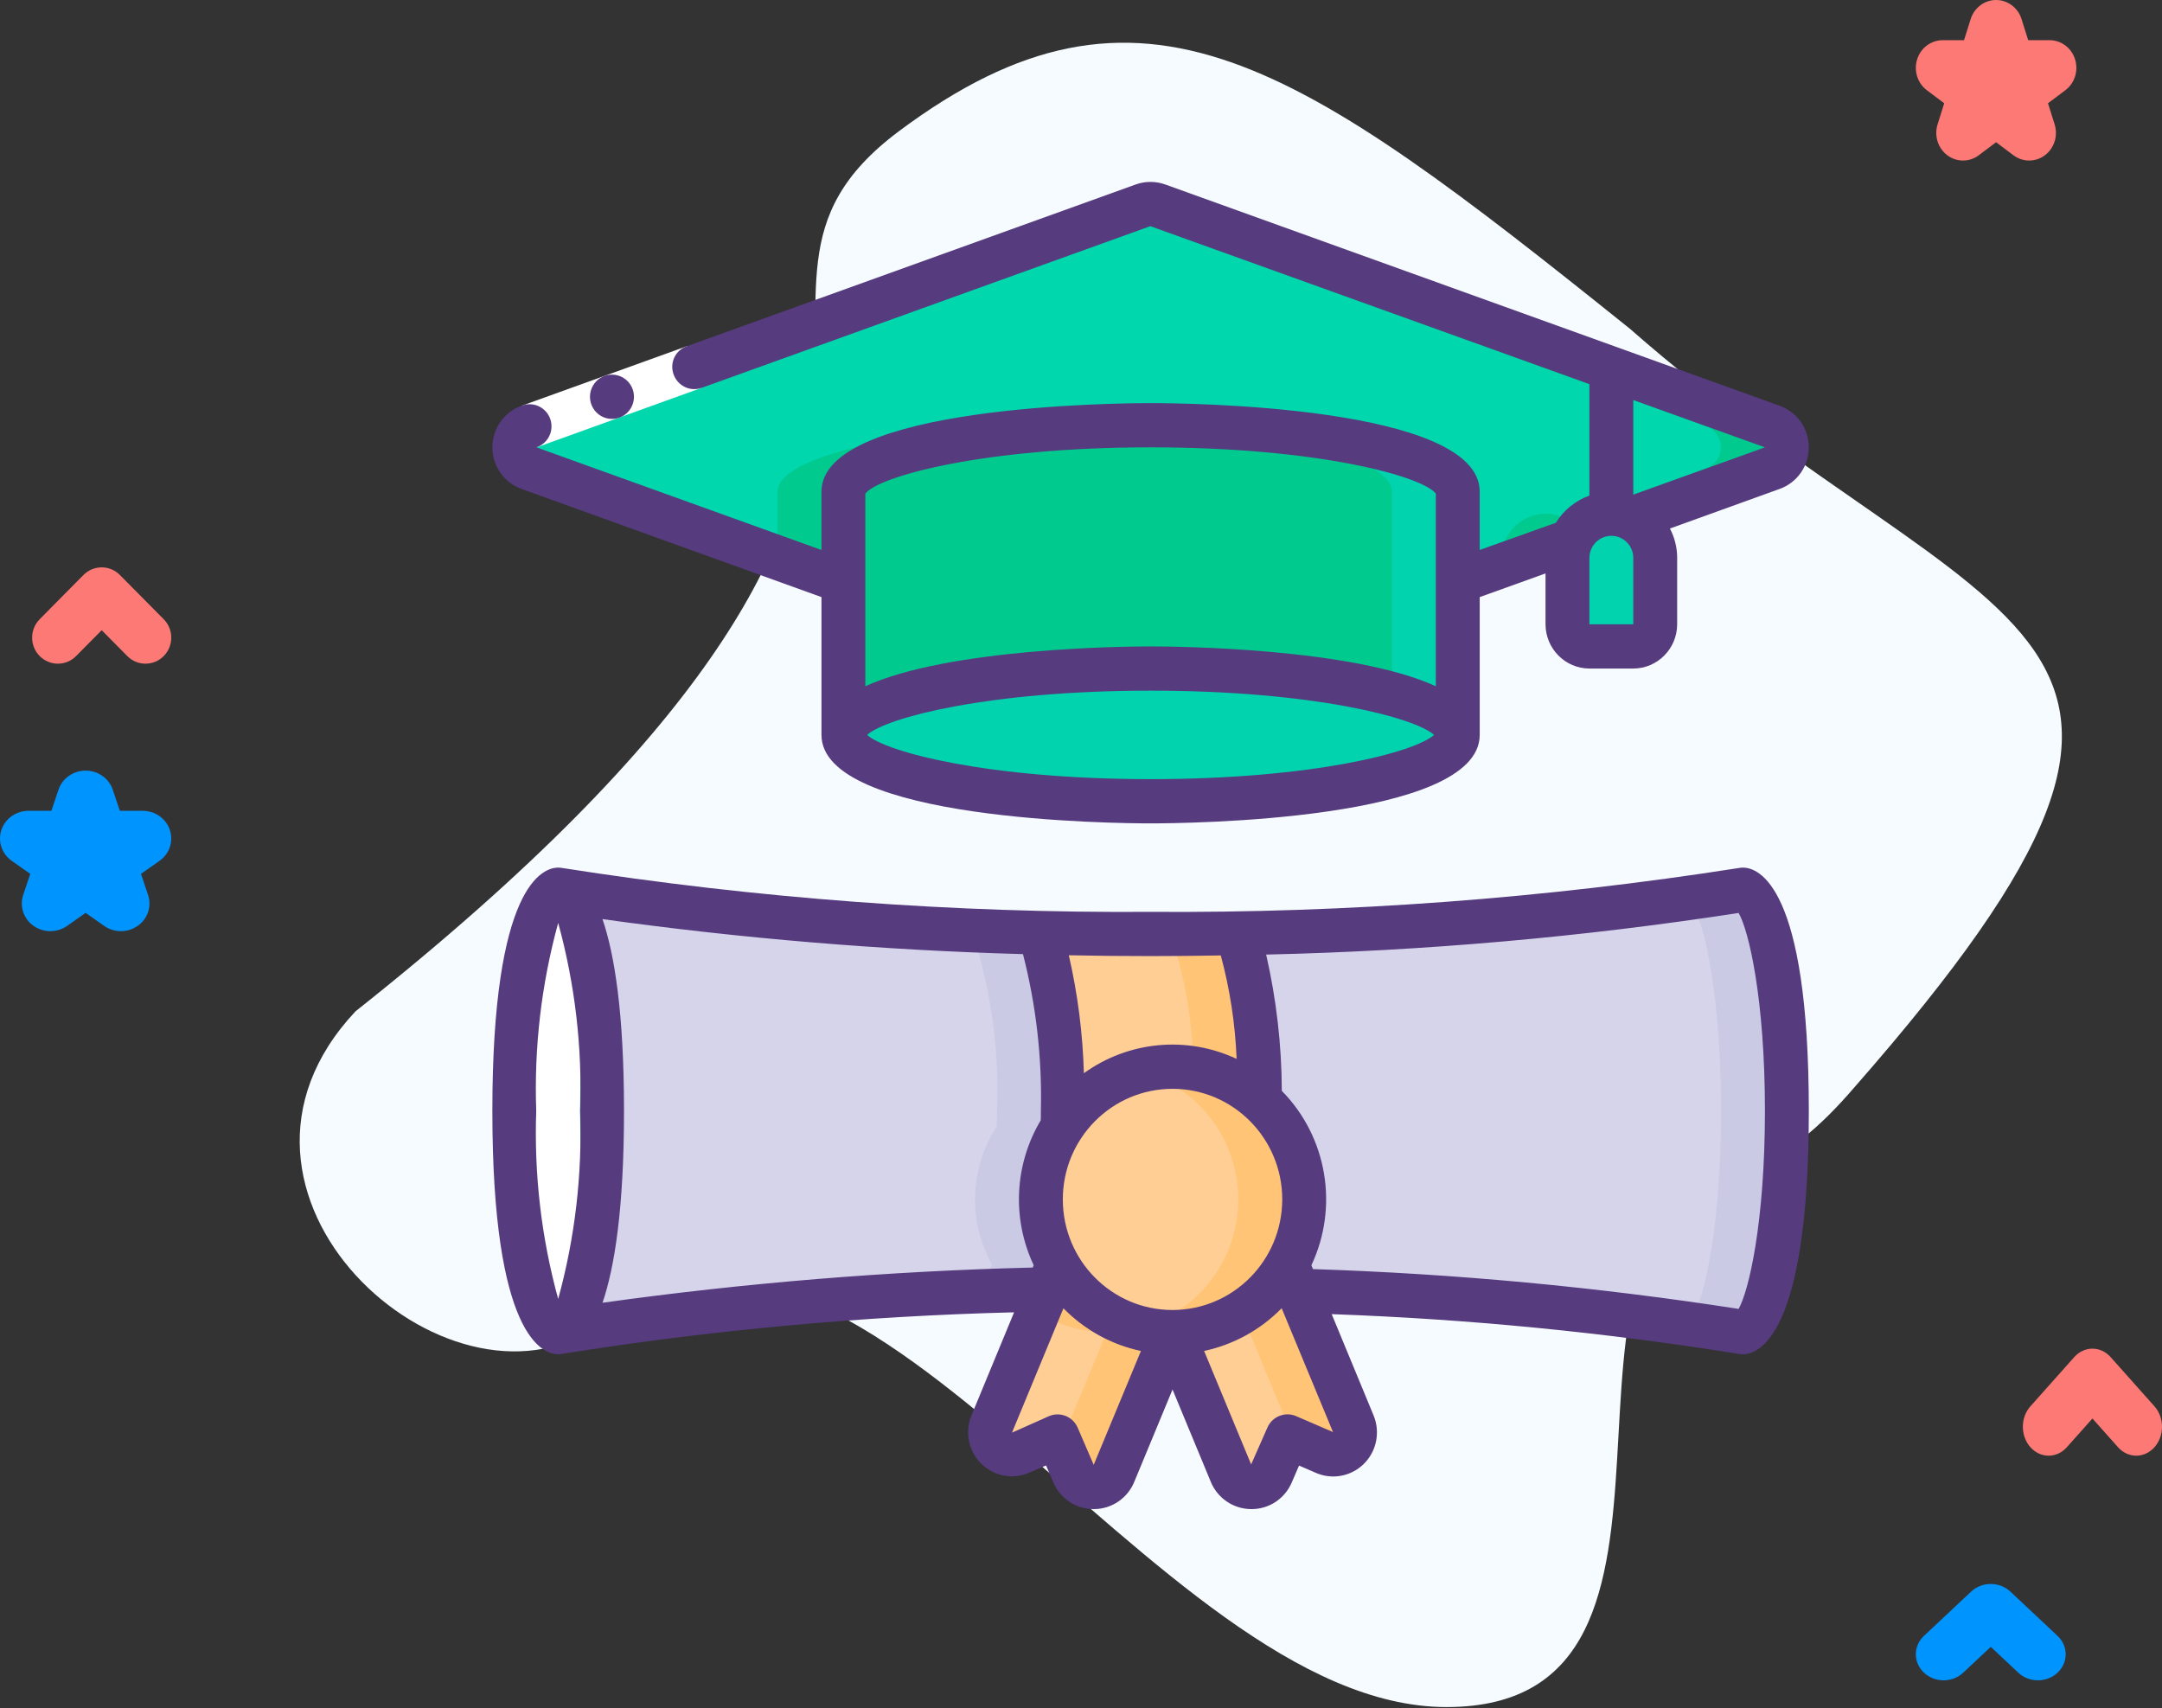
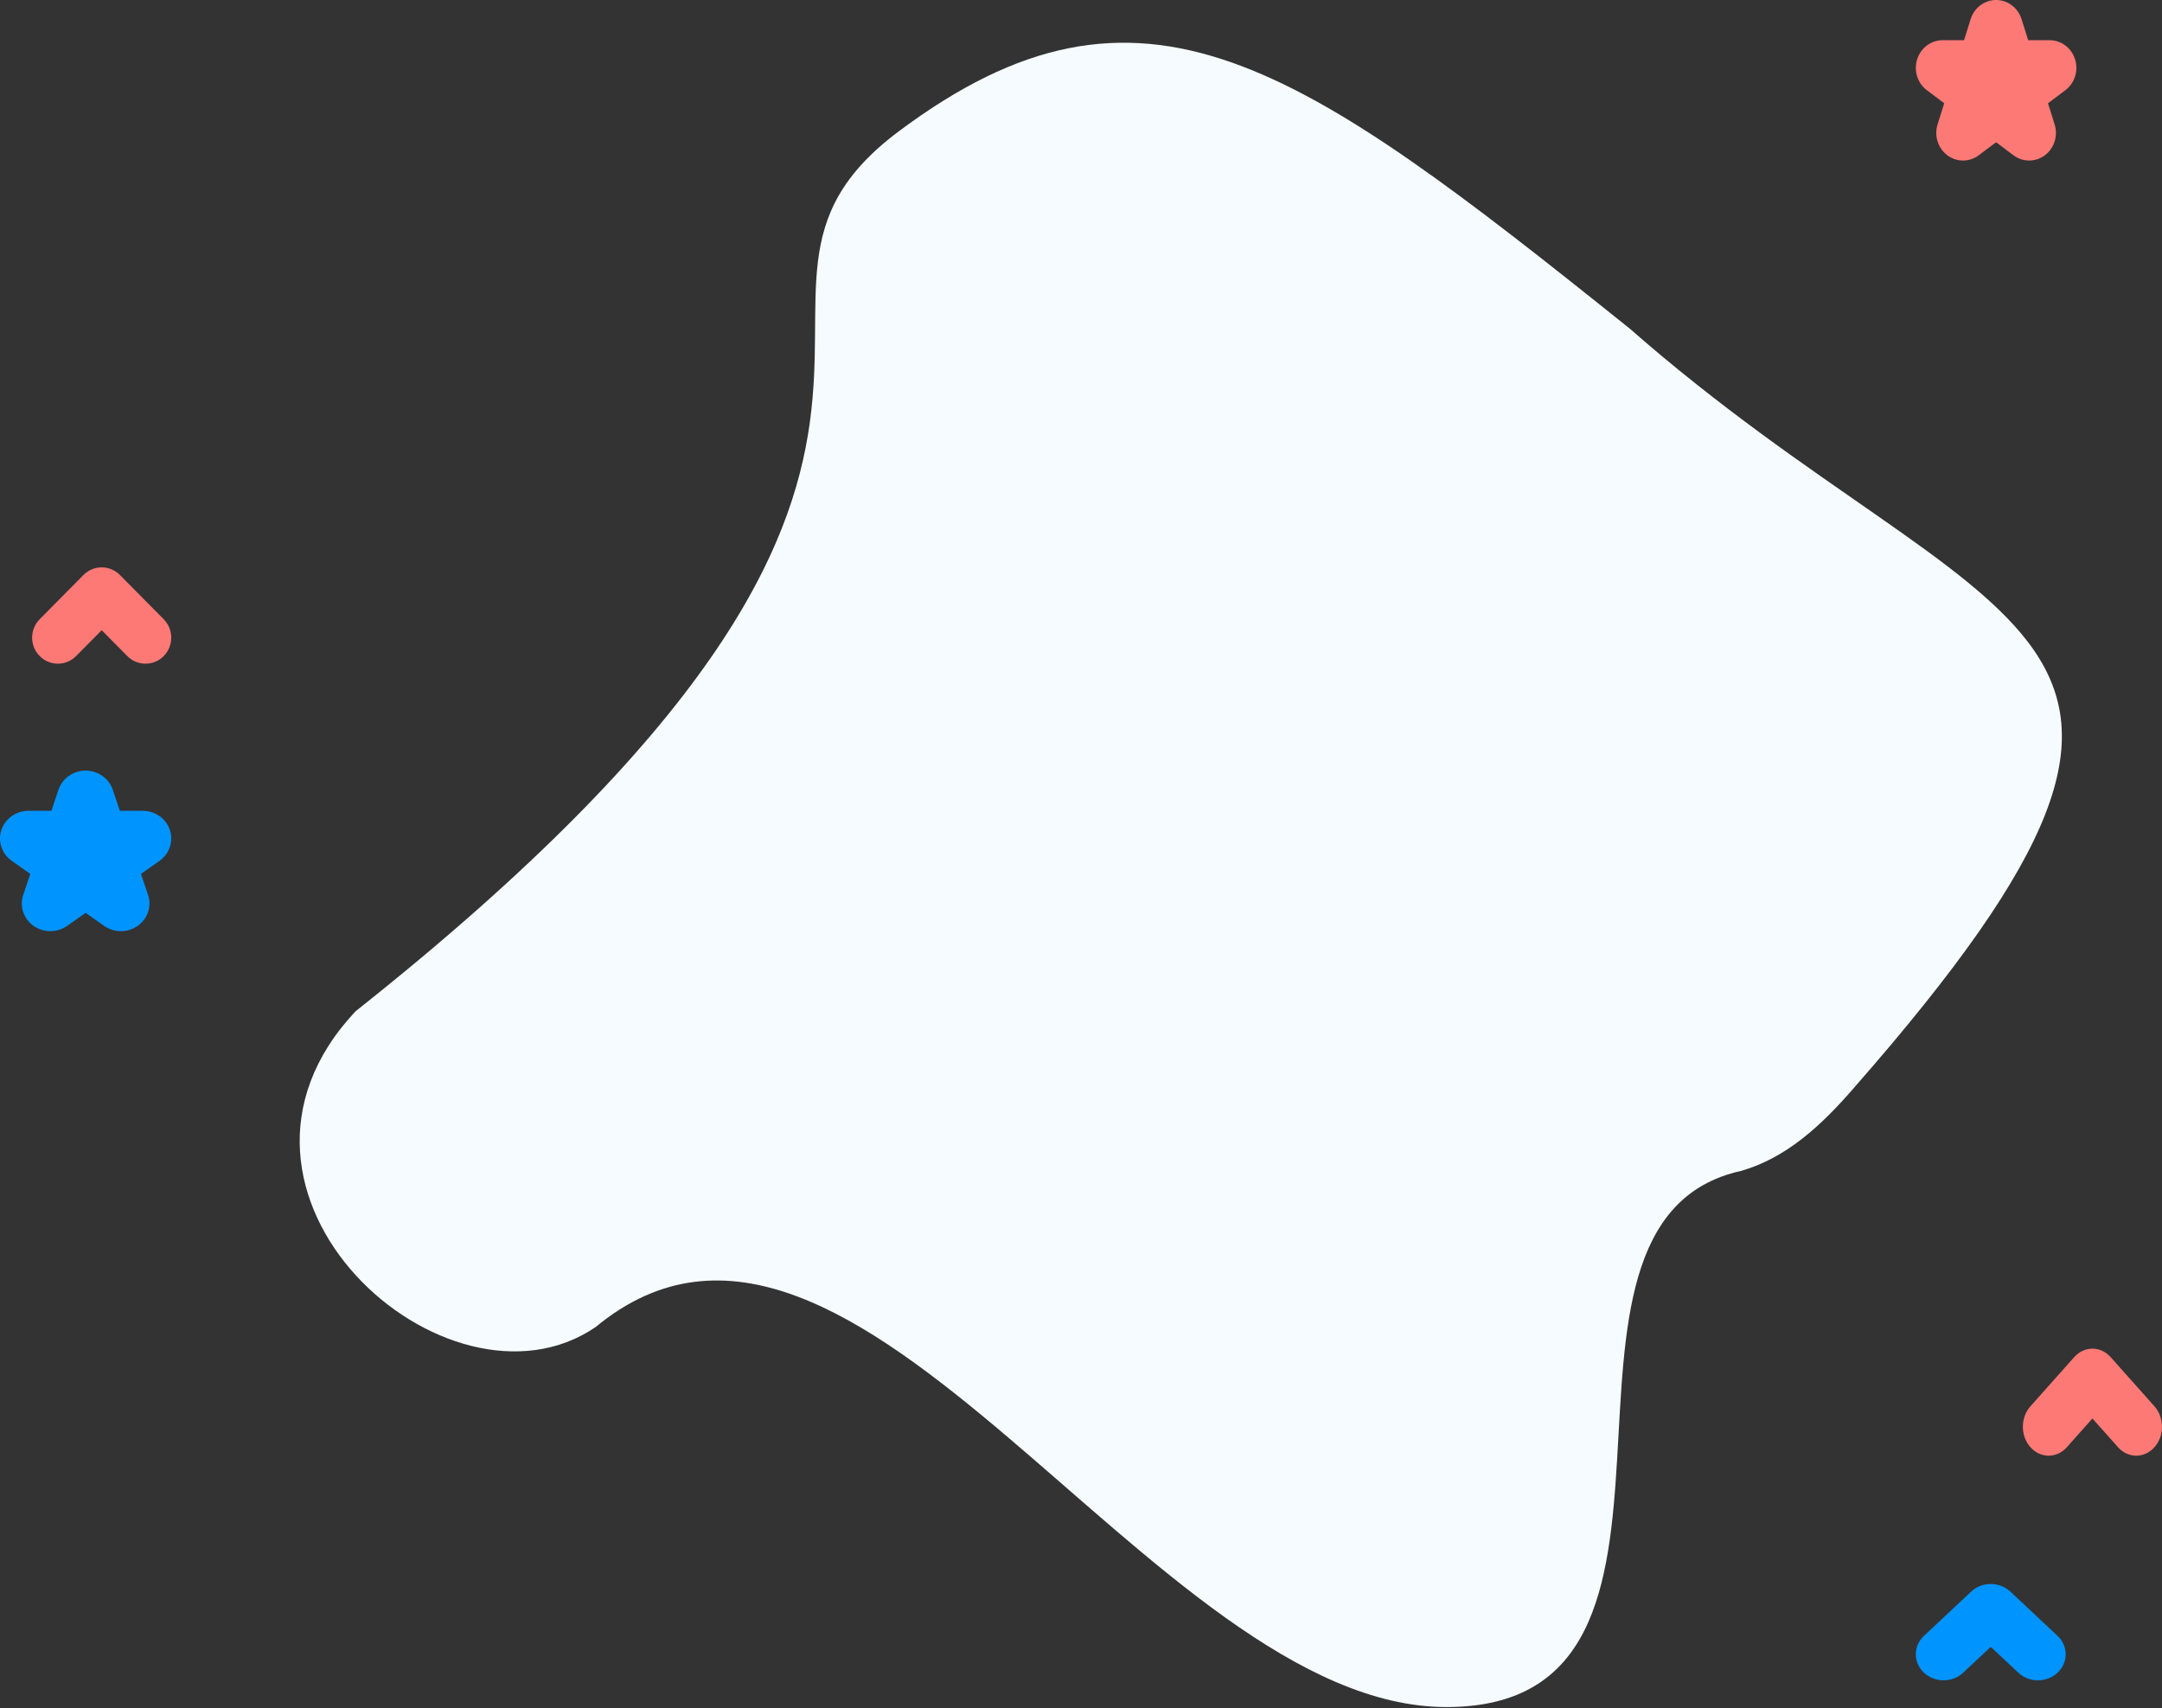
<svg xmlns="http://www.w3.org/2000/svg" width="243" height="192" viewBox="0 0 243 192" fill="none">
  <rect x="0" y="0" width="243" height="192" fill="#333333" stroke="none" />
  <path d="M39.964 113.661C20.727 134.137 50.292 160.503 66.939 149.159C96.035 125.069 129.366 191.864 162.576 191.864C195.785 191.864 169.489 137.354 195.722 131.595C200.718 130.151 204.653 126.59 208.434 122.2C255.051 69.04 223.971 72.727 183.154 36.916C145.855 7.004 128.278 -5.61 101.023 14.757C75.271 34 120.445 49.887 39.964 113.661Z" fill="#F6FBFF" />
  <g clip-path="url(#clip0_140_5955)">
    <path d="M199.185 52.616L183.402 58.309C182.697 57.928 181.909 57.732 181.109 57.737C179.132 57.748 177.35 58.939 176.571 60.771L163.846 65.345V55.251C163.846 51.124 148.384 47.793 129.321 47.793C110.258 47.793 94.796 51.124 94.796 55.251V65.345L59.457 52.616C58.481 52.259 57.832 51.325 57.832 50.279C57.832 49.233 58.481 48.299 59.457 47.942L128.458 23.081C129.016 22.882 129.626 22.882 130.184 23.081L199.185 47.942C200.161 48.299 200.81 49.233 200.81 50.279C200.81 51.325 200.161 52.259 199.185 52.616Z" fill="#00D7AD" />
    <path d="M121.923 47.793C102.86 47.793 87.397 51.124 87.397 55.251V62.68L94.796 65.345V55.251C94.796 51.395 108.298 48.236 125.622 47.838C124.407 47.808 123.174 47.793 121.923 47.793Z" fill="#00CA8E" />
    <path d="M199.185 47.942L130.184 23.081C129.626 22.882 129.017 22.882 128.458 23.081L125.622 24.103L191.787 47.942C192.762 48.299 193.412 49.233 193.412 50.279C193.412 51.325 192.762 52.259 191.787 52.616L176.004 58.309C175.299 57.928 174.511 57.732 173.711 57.737C171.734 57.748 169.952 58.939 169.173 60.771L163.846 62.685V65.345L176.571 60.771C177.35 58.939 179.132 57.748 181.109 57.737C181.909 57.732 182.697 57.928 183.402 58.309L199.185 52.616C200.161 52.259 200.81 51.325 200.81 50.279C200.81 49.233 200.161 48.299 199.185 47.942Z" fill="#00CA8E" />
    <path d="M67.669 124.863C67.669 137.99 65.647 148.755 63.082 149.65L62.737 149.725C60.024 149.725 57.805 138.587 57.805 124.863C57.805 111.14 60.024 100.002 62.737 100.002C62.834 100.024 62.933 100.04 63.033 100.052H63.057C65.622 100.922 67.669 111.687 67.669 124.863Z" fill="#00D3AE" />
    <path d="M67.669 124.863C67.669 137.99 65.647 148.755 63.082 149.65L62.737 149.725C60.024 149.725 57.805 138.587 57.805 124.863C57.805 111.14 60.024 100.002 62.737 100.002C62.834 100.024 62.933 100.04 63.033 100.052H63.057C65.622 100.922 67.669 111.687 67.669 124.863Z" fill="#00D3AE" />
    <path d="M200.838 124.863C200.838 138.587 198.618 149.725 195.905 149.725C179.355 147.058 162.648 145.497 145.893 145.051L144.685 142.117C148.093 136.016 146.819 128.345 141.627 123.695C141.823 117.31 140.905 110.939 138.914 104.875C158.003 104.636 177.049 103.007 195.905 100.002C198.618 100.002 200.838 111.14 200.838 124.863Z" fill="#D6D4EA" />
    <path d="M195.906 100.002C195.906 100.002 193.76 100.392 189.842 100.954C191.911 103.898 193.44 113.479 193.44 124.863C193.44 136.247 191.911 145.826 189.842 148.773C193.753 149.332 195.906 149.725 195.906 149.725C198.619 149.725 200.838 138.587 200.838 124.863C200.838 111.14 198.619 100.002 195.906 100.002Z" fill="#CACAE5" />
    <path d="M119.432 126.603C116.387 131.264 116.177 137.25 118.89 142.116L117.731 144.901C99.428 145.223 81.169 146.81 63.082 149.649C65.647 148.754 67.669 137.989 67.669 124.862C67.669 111.686 65.622 100.921 63.058 100.051C80.808 102.871 98.729 104.457 116.695 104.799C118.795 111.268 119.73 118.062 119.457 124.862C119.457 125.459 119.457 126.031 119.432 126.603Z" fill="#D6D4EA" />
    <path d="M119.457 124.862C119.73 118.062 118.795 111.268 116.695 104.799C98.729 104.457 80.808 102.871 63.058 100.051C63.617 100.327 64.064 100.789 64.325 101.358C79.247 103.288 94.257 104.436 109.297 104.799C111.396 111.268 112.332 118.062 112.059 124.862C112.059 125.459 112.059 126.031 112.034 126.603C108.988 131.264 108.779 137.25 111.492 142.116L110.332 144.901C94.949 145.242 79.594 146.397 64.33 148.361C64.07 148.92 63.63 149.374 63.082 149.649C81.169 146.81 99.428 145.223 117.731 144.901L118.89 142.116C116.177 137.25 116.387 131.264 119.432 126.603C119.457 126.031 119.457 125.459 119.457 124.862Z" fill="#CACAE5" />
    <path d="M141.627 123.695C138.937 121.228 135.425 119.87 131.788 119.892C126.813 119.897 122.172 122.418 119.433 126.604C119.457 126.032 119.457 125.461 119.457 124.864C119.73 118.064 118.795 111.269 116.695 104.801C120.74 104.925 124.957 104.975 129.322 104.975C132.602 104.975 135.808 104.95 138.915 104.875C140.906 110.94 141.824 117.31 141.627 123.695Z" fill="#FFCE94" />
    <path d="M134.123 120.11C136.92 120.535 139.53 121.782 141.627 123.695C141.824 117.31 140.905 110.94 138.915 104.875C136.52 104.932 134.051 104.955 131.551 104.964C133.208 109.841 134.077 114.955 134.123 120.11Z" fill="#FFC476" />
    <path d="M121.923 104.975C123.378 104.975 124.811 104.975 126.234 104.955C122.972 104.935 119.768 104.895 116.695 104.801C116.715 104.843 116.73 104.9 116.75 104.942C118.456 104.96 120.168 104.975 121.923 104.975Z" fill="#FFCE94" />
    <path d="M146.584 134.808C146.584 143.046 139.96 149.725 131.788 149.725C123.616 149.725 116.991 143.046 116.991 134.808C116.991 126.569 123.616 119.891 131.788 119.891C135.425 119.869 138.937 121.227 141.627 123.695C144.784 126.511 146.589 130.558 146.584 134.808Z" fill="#FFCE94" />
    <path d="M141.627 123.695C138.937 121.227 135.425 119.869 131.787 119.891C130.51 119.891 129.237 120.058 128.002 120.388C130.318 120.952 132.458 122.088 134.229 123.695C138.303 127.351 140.045 132.975 138.76 138.319C137.475 143.663 133.371 147.858 128.088 149.227C134.691 150.95 141.605 147.893 144.82 141.83C148.035 135.766 146.716 128.272 141.627 123.695Z" fill="#FFC476" />
    <path d="M131.788 149.725L125.228 165.561C124.863 166.5 123.972 167.124 122.971 167.141C121.971 167.157 121.06 166.563 120.666 165.636L118.865 161.459L114.722 163.249C113.811 163.652 112.749 163.459 112.034 162.761C111.32 162.062 111.096 160.998 111.467 160.067L117.731 144.902L118.89 142.117C121.51 146.816 126.441 149.724 131.788 149.725Z" fill="#FFCE94" />
    <path d="M111.467 161.459L111.346 161.511C111.448 161.977 111.682 162.404 112.019 162.739L111.467 161.459Z" fill="#00D7AD" />
    <path d="M118.89 142.117L117.731 144.902L116.653 147.51C118.978 148.959 121.657 149.726 124.389 149.725L119.211 162.245L120.666 165.636C121.06 166.563 121.971 167.157 122.972 167.141C123.972 167.124 124.863 166.5 125.228 165.561L131.788 149.725C126.441 149.724 121.51 146.816 118.89 142.117Z" fill="#FFC476" />
    <path d="M148.852 163.249L144.709 161.459L142.909 165.636C142.514 166.563 141.603 167.157 140.603 167.141C139.603 167.124 138.712 166.5 138.347 165.561L131.787 149.725C137.134 149.724 142.065 146.816 144.685 142.117L145.893 145.051L152.108 160.067C152.479 160.998 152.255 162.062 151.54 162.761C150.826 163.459 149.764 163.652 148.852 163.249Z" fill="#FFCE94" />
    <path d="M152.109 160.067L145.894 145.051L144.686 142.117C143.442 144.331 141.66 146.189 139.507 147.517L144.71 160.067C144.894 160.525 144.936 161.029 144.831 161.512L148.853 163.252C149.765 163.655 150.829 163.462 151.543 162.763C152.258 162.064 152.481 160.998 152.109 160.067Z" fill="#FFC476" />
-     <path d="M129.321 90.058C148.389 90.058 163.846 86.718 163.846 82.599C163.846 78.48 148.389 75.141 129.321 75.141C110.253 75.141 94.796 78.48 94.796 82.599C94.796 86.718 110.253 90.058 129.321 90.058Z" fill="#00D3AE" />
    <path d="M163.846 55.251V82.599C163.846 78.472 148.384 75.141 129.321 75.141C110.258 75.141 94.796 78.472 94.796 82.599V55.251C94.796 51.124 110.258 47.793 129.321 47.793C148.384 47.793 163.846 51.124 163.846 55.251Z" fill="#00CA8E" />
    <path d="M129.321 47.793C128.07 47.793 126.837 47.808 125.622 47.838C142.946 48.236 156.448 51.395 156.448 55.251V77.992C161.067 79.26 163.846 80.856 163.846 82.599V55.251C163.846 51.124 148.384 47.793 129.321 47.793Z" fill="#00D3AE" />
    <path d="M186.041 62.709V70.167C186.041 71.54 184.937 72.653 183.575 72.653H178.643C177.281 72.653 176.177 71.54 176.177 70.167V62.709C176.177 59.963 178.385 57.736 181.109 57.736C181.909 57.731 182.697 57.928 183.402 58.308C185.022 59.17 186.037 60.863 186.041 62.709Z" fill="#00D3AE" />
    <path d="M62.737 149.725L63.082 149.65C63.822 149.521 65.795 149.193 68.794 148.763C66.73 145.807 65.203 136.232 65.203 124.863C65.203 113.494 66.732 103.903 68.799 100.957C65.76 100.519 63.775 100.181 63.057 100.052H63.033C62.933 100.04 62.834 100.024 62.737 100.002C60.024 100.002 57.805 111.14 57.805 124.863C57.805 138.587 60.024 149.725 62.737 149.725Z" fill="white" />
    <path d="M58.632 45.605L77.216 38.903L78.878 43.587L60.294 50.289L58.632 45.605Z" fill="white" />
-     <path d="M200.024 45.605L130.998 20.744C129.907 20.346 128.711 20.346 127.62 20.744L77.188 38.917C76.572 39.133 76.068 39.589 75.79 40.182C75.512 40.776 75.482 41.459 75.708 42.075C75.926 42.699 76.382 43.21 76.974 43.495C77.566 43.779 78.247 43.814 78.865 43.591L129.297 25.418L178.643 43.169V55.699C177.081 56.263 175.752 57.34 174.87 58.757L166.313 61.815V55.251C166.313 45.58 133.119 45.307 129.321 45.307C125.523 45.307 92.33 45.58 92.33 55.251V61.815L60.295 50.279C61.148 49.995 61.78 49.267 61.946 48.378C62.112 47.488 61.785 46.578 61.093 46.002C60.402 45.425 59.454 45.273 58.618 45.605C56.654 46.305 55.34 48.178 55.34 50.279C55.34 52.38 56.654 54.253 58.618 54.953L92.33 67.11V82.599C92.33 92.27 125.523 92.543 129.321 92.543C133.119 92.543 166.313 92.27 166.313 82.599V67.11L173.711 64.45V70.168C173.719 72.911 175.922 75.132 178.643 75.14H183.575C186.296 75.132 188.499 72.911 188.507 70.168V62.71C188.507 61.557 188.228 60.422 187.694 59.403L200.024 54.953C201.989 54.253 203.303 52.38 203.303 50.279C203.303 48.178 201.989 46.305 200.024 45.605ZM129.321 87.571C111.072 87.571 99.605 84.538 97.459 82.599C99.605 80.659 111.072 77.626 129.321 77.626C147.57 77.626 159.038 80.659 161.183 82.599C159.038 84.538 147.57 87.571 129.321 87.571ZM161.38 77.129C151.985 72.828 132.182 72.654 129.321 72.654C126.461 72.654 106.658 72.828 97.262 77.129V55.475C98.742 53.561 110.382 50.279 129.321 50.279C148.261 50.279 159.901 53.561 161.38 55.475V77.129ZM183.575 70.168H178.643V62.71C178.643 61.337 179.747 60.224 181.109 60.224C182.471 60.224 183.575 61.337 183.575 62.71V70.168ZM183.575 55.599V44.959L198.372 50.279L183.575 55.599Z" fill="#563B7F" />
-     <path d="M68.789 47.082C67.908 47.086 67.091 46.616 66.647 45.849C66.203 45.082 66.198 44.135 66.635 43.363C67.072 42.592 67.883 42.114 68.764 42.109H68.789C70.151 42.109 71.255 43.222 71.255 44.596C71.255 45.969 70.151 47.082 68.789 47.082Z" fill="#563B7F" />
+     <path d="M200.024 45.605L130.998 20.744C129.907 20.346 128.711 20.346 127.62 20.744L77.188 38.917C76.572 39.133 76.068 39.589 75.79 40.182C75.512 40.776 75.482 41.459 75.708 42.075C75.926 42.699 76.382 43.21 76.974 43.495C77.566 43.779 78.247 43.814 78.865 43.591L129.297 25.418L178.643 43.169V55.699C177.081 56.263 175.752 57.34 174.87 58.757L166.313 61.815V55.251C166.313 45.58 133.119 45.307 129.321 45.307V61.815L60.295 50.279C61.148 49.995 61.78 49.267 61.946 48.378C62.112 47.488 61.785 46.578 61.093 46.002C60.402 45.425 59.454 45.273 58.618 45.605C56.654 46.305 55.34 48.178 55.34 50.279C55.34 52.38 56.654 54.253 58.618 54.953L92.33 67.11V82.599C92.33 92.27 125.523 92.543 129.321 92.543C133.119 92.543 166.313 92.27 166.313 82.599V67.11L173.711 64.45V70.168C173.719 72.911 175.922 75.132 178.643 75.14H183.575C186.296 75.132 188.499 72.911 188.507 70.168V62.71C188.507 61.557 188.228 60.422 187.694 59.403L200.024 54.953C201.989 54.253 203.303 52.38 203.303 50.279C203.303 48.178 201.989 46.305 200.024 45.605ZM129.321 87.571C111.072 87.571 99.605 84.538 97.459 82.599C99.605 80.659 111.072 77.626 129.321 77.626C147.57 77.626 159.038 80.659 161.183 82.599C159.038 84.538 147.57 87.571 129.321 87.571ZM161.38 77.129C151.985 72.828 132.182 72.654 129.321 72.654C126.461 72.654 106.658 72.828 97.262 77.129V55.475C98.742 53.561 110.382 50.279 129.321 50.279C148.261 50.279 159.901 53.561 161.38 55.475V77.129ZM183.575 70.168H178.643V62.71C178.643 61.337 179.747 60.224 181.109 60.224C182.471 60.224 183.575 61.337 183.575 62.71V70.168ZM183.575 55.599V44.959L198.372 50.279L183.575 55.599Z" fill="#563B7F" />
    <path d="M195.906 97.516C195.758 97.515 195.61 97.528 195.464 97.555C173.584 100.985 151.465 102.634 129.321 102.488C107.178 102.634 85.059 100.985 63.179 97.555C63.033 97.53 62.885 97.517 62.737 97.516C61.011 97.516 55.339 99.487 55.339 124.863C55.339 150.239 61.011 152.211 62.737 152.211C62.885 152.207 63.033 152.192 63.179 152.166C79.992 149.481 96.963 147.921 113.98 147.497L109.166 159.137C108.427 161.001 108.876 163.13 110.305 164.529C111.733 165.928 113.858 166.319 115.684 165.519L117.571 164.706L118.387 166.598C119.158 168.432 120.946 169.621 122.922 169.614H122.984C124.975 169.598 126.76 168.373 127.504 166.511L131.788 156.174L136.056 166.471C136.794 168.35 138.587 169.593 140.591 169.614H140.665C142.628 169.622 144.406 168.448 145.183 166.63L146.007 164.723L147.864 165.526C149.698 166.343 151.841 165.954 153.277 164.544C154.714 163.134 155.157 160.985 154.397 159.115L149.677 147.703C165.02 148.251 180.315 149.745 195.477 152.178C195.619 152.202 195.762 152.213 195.906 152.211C197.632 152.211 203.304 150.239 203.304 124.863C203.304 99.487 197.632 97.516 195.906 97.516ZM129.321 107.46C132.017 107.46 134.633 107.43 137.213 107.386C138.237 111.182 138.834 115.082 138.991 119.013C133.399 116.392 126.841 117.007 121.825 120.622C121.698 116.157 121.131 111.717 120.13 107.366C123.118 107.429 126.181 107.46 129.321 107.46ZM62.737 145.995C60.848 139.12 60.016 131.993 60.271 124.863C60.016 117.733 60.848 110.606 62.737 103.731C64.627 110.606 65.458 117.733 65.203 124.863C65.458 131.993 64.627 139.12 62.737 145.995ZM67.719 146.428C69.068 142.475 70.135 135.877 70.135 124.863C70.135 113.85 69.068 107.251 67.716 103.303C83.387 105.485 99.165 106.799 114.979 107.239C116.458 112.991 117.135 118.923 116.991 124.863C116.991 125.224 116.991 125.567 116.976 125.912C114.017 130.864 113.719 136.981 116.182 142.201L116.074 142.465C99.894 142.865 83.75 144.186 67.719 146.423V146.428ZM122.927 164.641L121.127 160.465C120.585 159.21 119.141 158.633 117.894 159.172L113.743 161.021L119.526 147.044C121.9 149.47 124.929 151.138 128.236 151.843L122.927 164.641ZM131.788 147.238C124.978 147.238 119.457 141.673 119.457 134.808C119.457 127.942 124.978 122.377 131.788 122.377C138.597 122.377 144.118 127.942 144.118 134.808C144.11 141.67 138.594 147.23 131.788 147.238ZM149.825 160.957L145.681 159.167C144.435 158.628 142.99 159.205 142.448 160.46L140.624 164.594L135.336 151.838C138.646 151.133 141.677 149.464 144.054 147.037L149.825 160.957ZM195.413 147.114C179.569 144.656 163.593 143.161 147.571 142.639L147.395 142.211C150.497 135.623 149.167 127.781 144.071 122.606C144.052 117.45 143.461 112.312 142.31 107.289C160.093 106.887 177.831 105.324 195.413 102.61C196.557 104.569 198.372 112.318 198.372 124.863C198.372 137.408 196.545 145.155 195.413 147.114Z" fill="#563B7F" />
  </g>
  <path d="M229.055 188.858C228.257 188.858 227.458 188.572 226.85 188.001L223.753 185.096L220.656 188.001C219.439 189.144 217.463 189.144 216.246 188.001C215.027 186.858 215.027 185.005 216.246 183.863L221.548 178.888C222.765 177.746 224.741 177.746 225.958 178.888L231.26 183.863C232.478 185.006 232.478 186.859 231.26 188.001C230.652 188.572 229.853 188.858 229.055 188.858Z" fill="#0094FF" />
  <path d="M13.588 104.658C12.927 104.658 12.264 104.46 11.703 104.064L9.623 102.6L7.544 104.064C6.419 104.856 4.897 104.856 3.773 104.064C2.649 103.273 2.178 101.869 2.608 100.588L3.402 98.219L1.323 96.755C0.198 95.963 -0.272 94.56 0.157 93.279C0.587 91.998 1.818 91.131 3.208 91.131H5.779L6.573 88.761C7.002 87.481 8.234 86.613 9.624 86.613C11.013 86.613 12.245 87.481 12.674 88.761L13.469 91.131H16.039C17.429 91.131 18.661 91.998 19.09 93.279C19.52 94.56 19.05 95.963 17.926 96.755L15.846 98.219L16.64 100.588C17.07 101.869 16.599 103.273 15.475 104.064C14.912 104.46 14.249 104.658 13.588 104.658Z" fill="#0094FF" />
  <path d="M228.07 18.044C227.45 18.044 226.829 17.847 226.302 17.451L224.354 15.986L222.404 17.451C221.35 18.242 219.923 18.242 218.869 17.451C217.815 16.659 217.374 15.256 217.777 13.975L218.521 11.606L216.571 10.141C215.518 9.35 215.077 7.947 215.48 6.666C215.882 5.385 217.037 4.518 218.34 4.518H220.749L221.494 2.148C221.897 0.867 223.052 0 224.354 0C225.657 0 226.812 0.867 227.214 2.148L227.959 4.517H230.369C231.672 4.517 232.827 5.384 233.229 6.665C233.632 7.946 233.191 9.349 232.137 10.141L230.187 11.605L230.931 13.975C231.334 15.255 230.893 16.659 229.839 17.45C229.311 17.847 228.69 18.044 228.07 18.044Z" fill="#FC7975" />
  <path d="M16.353 74.594C15.612 74.594 14.87 74.309 14.306 73.737L11.43 70.832L8.554 73.737C7.424 74.88 5.589 74.88 4.459 73.737C3.328 72.594 3.328 70.742 4.459 69.599L9.382 64.624C10.512 63.482 12.347 63.482 13.477 64.624L18.401 69.599C19.532 70.742 19.532 72.595 18.401 73.737C17.836 74.309 17.094 74.594 16.353 74.594Z" fill="#FC7975" />
  <path d="M240.104 163.612C239.363 163.612 238.621 163.294 238.056 162.66L235.181 159.432L232.305 162.66C231.175 163.929 229.34 163.929 228.21 162.66C227.079 161.39 227.079 159.331 228.21 158.062L233.133 152.534C234.263 151.265 236.098 151.265 237.228 152.534L242.152 158.062C243.283 159.332 243.283 161.39 242.152 162.66C241.587 163.294 240.845 163.612 240.104 163.612Z" fill="#FC7975" />
  <defs>
    <clipPath id="clip0_140_5955">
-       <rect width="147.965" height="149.168" fill="white" transform="translate(55.339 20.445)" />
-     </clipPath>
+       </clipPath>
  </defs>
</svg>